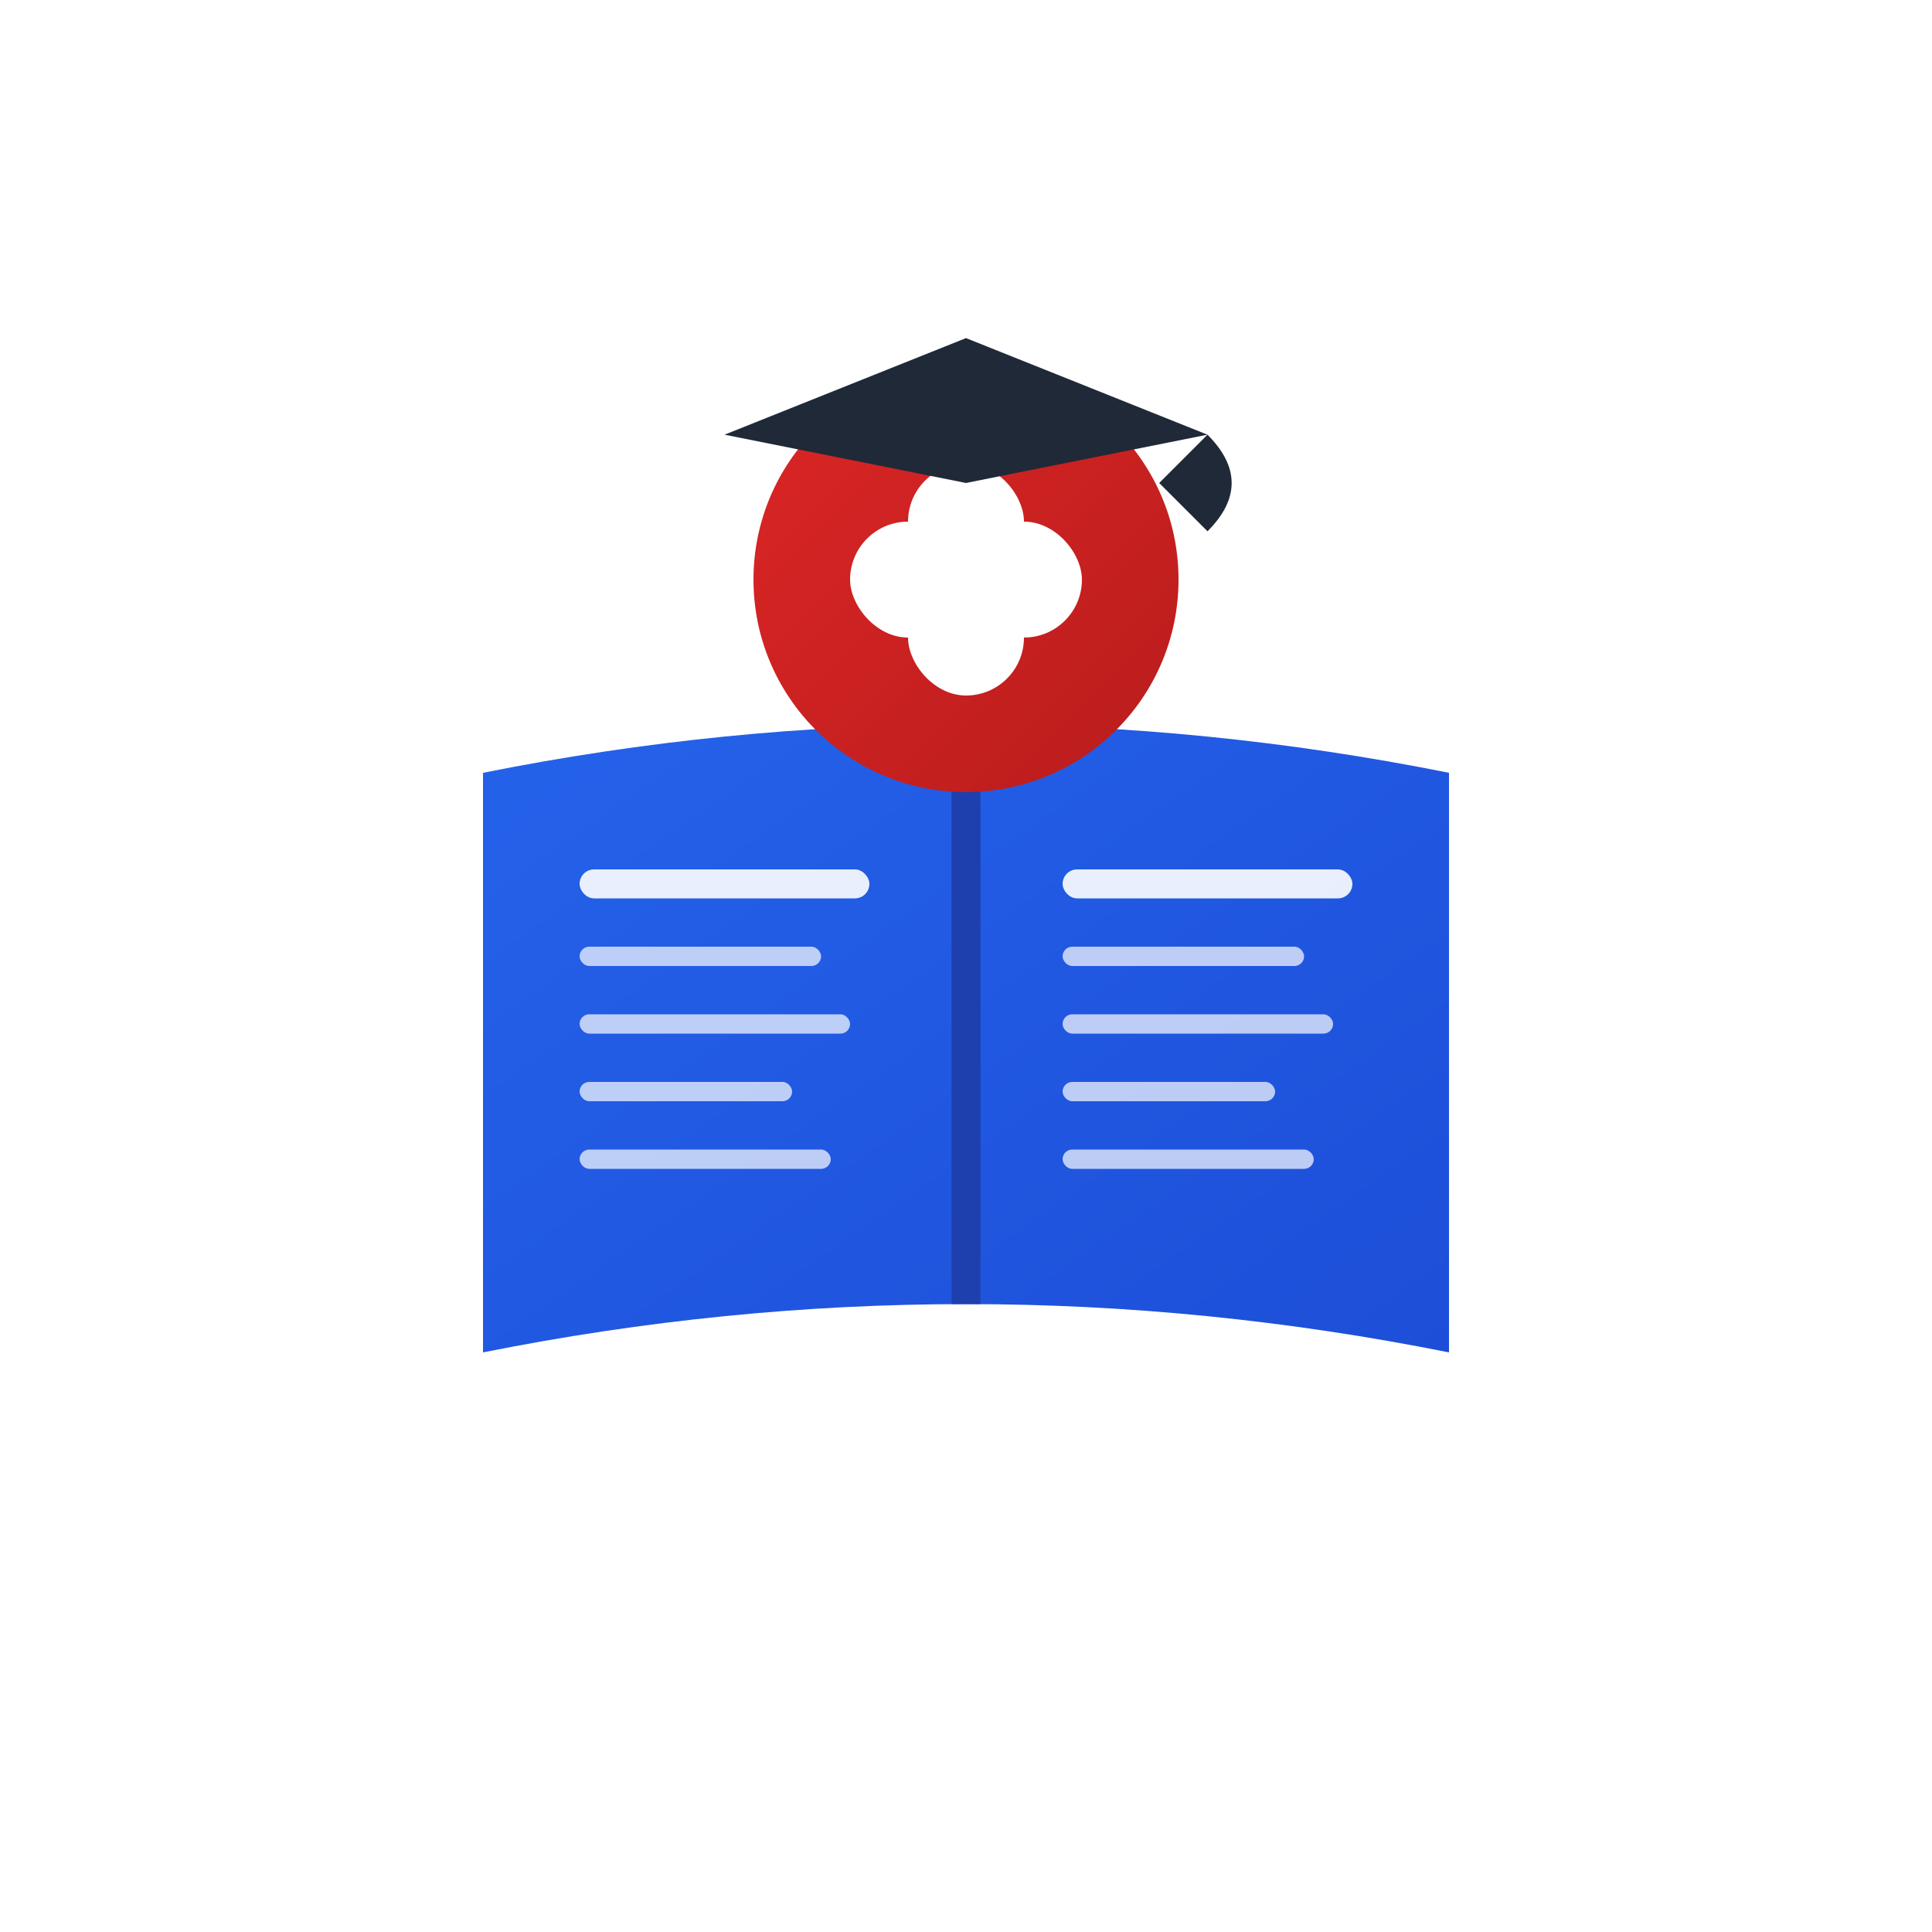
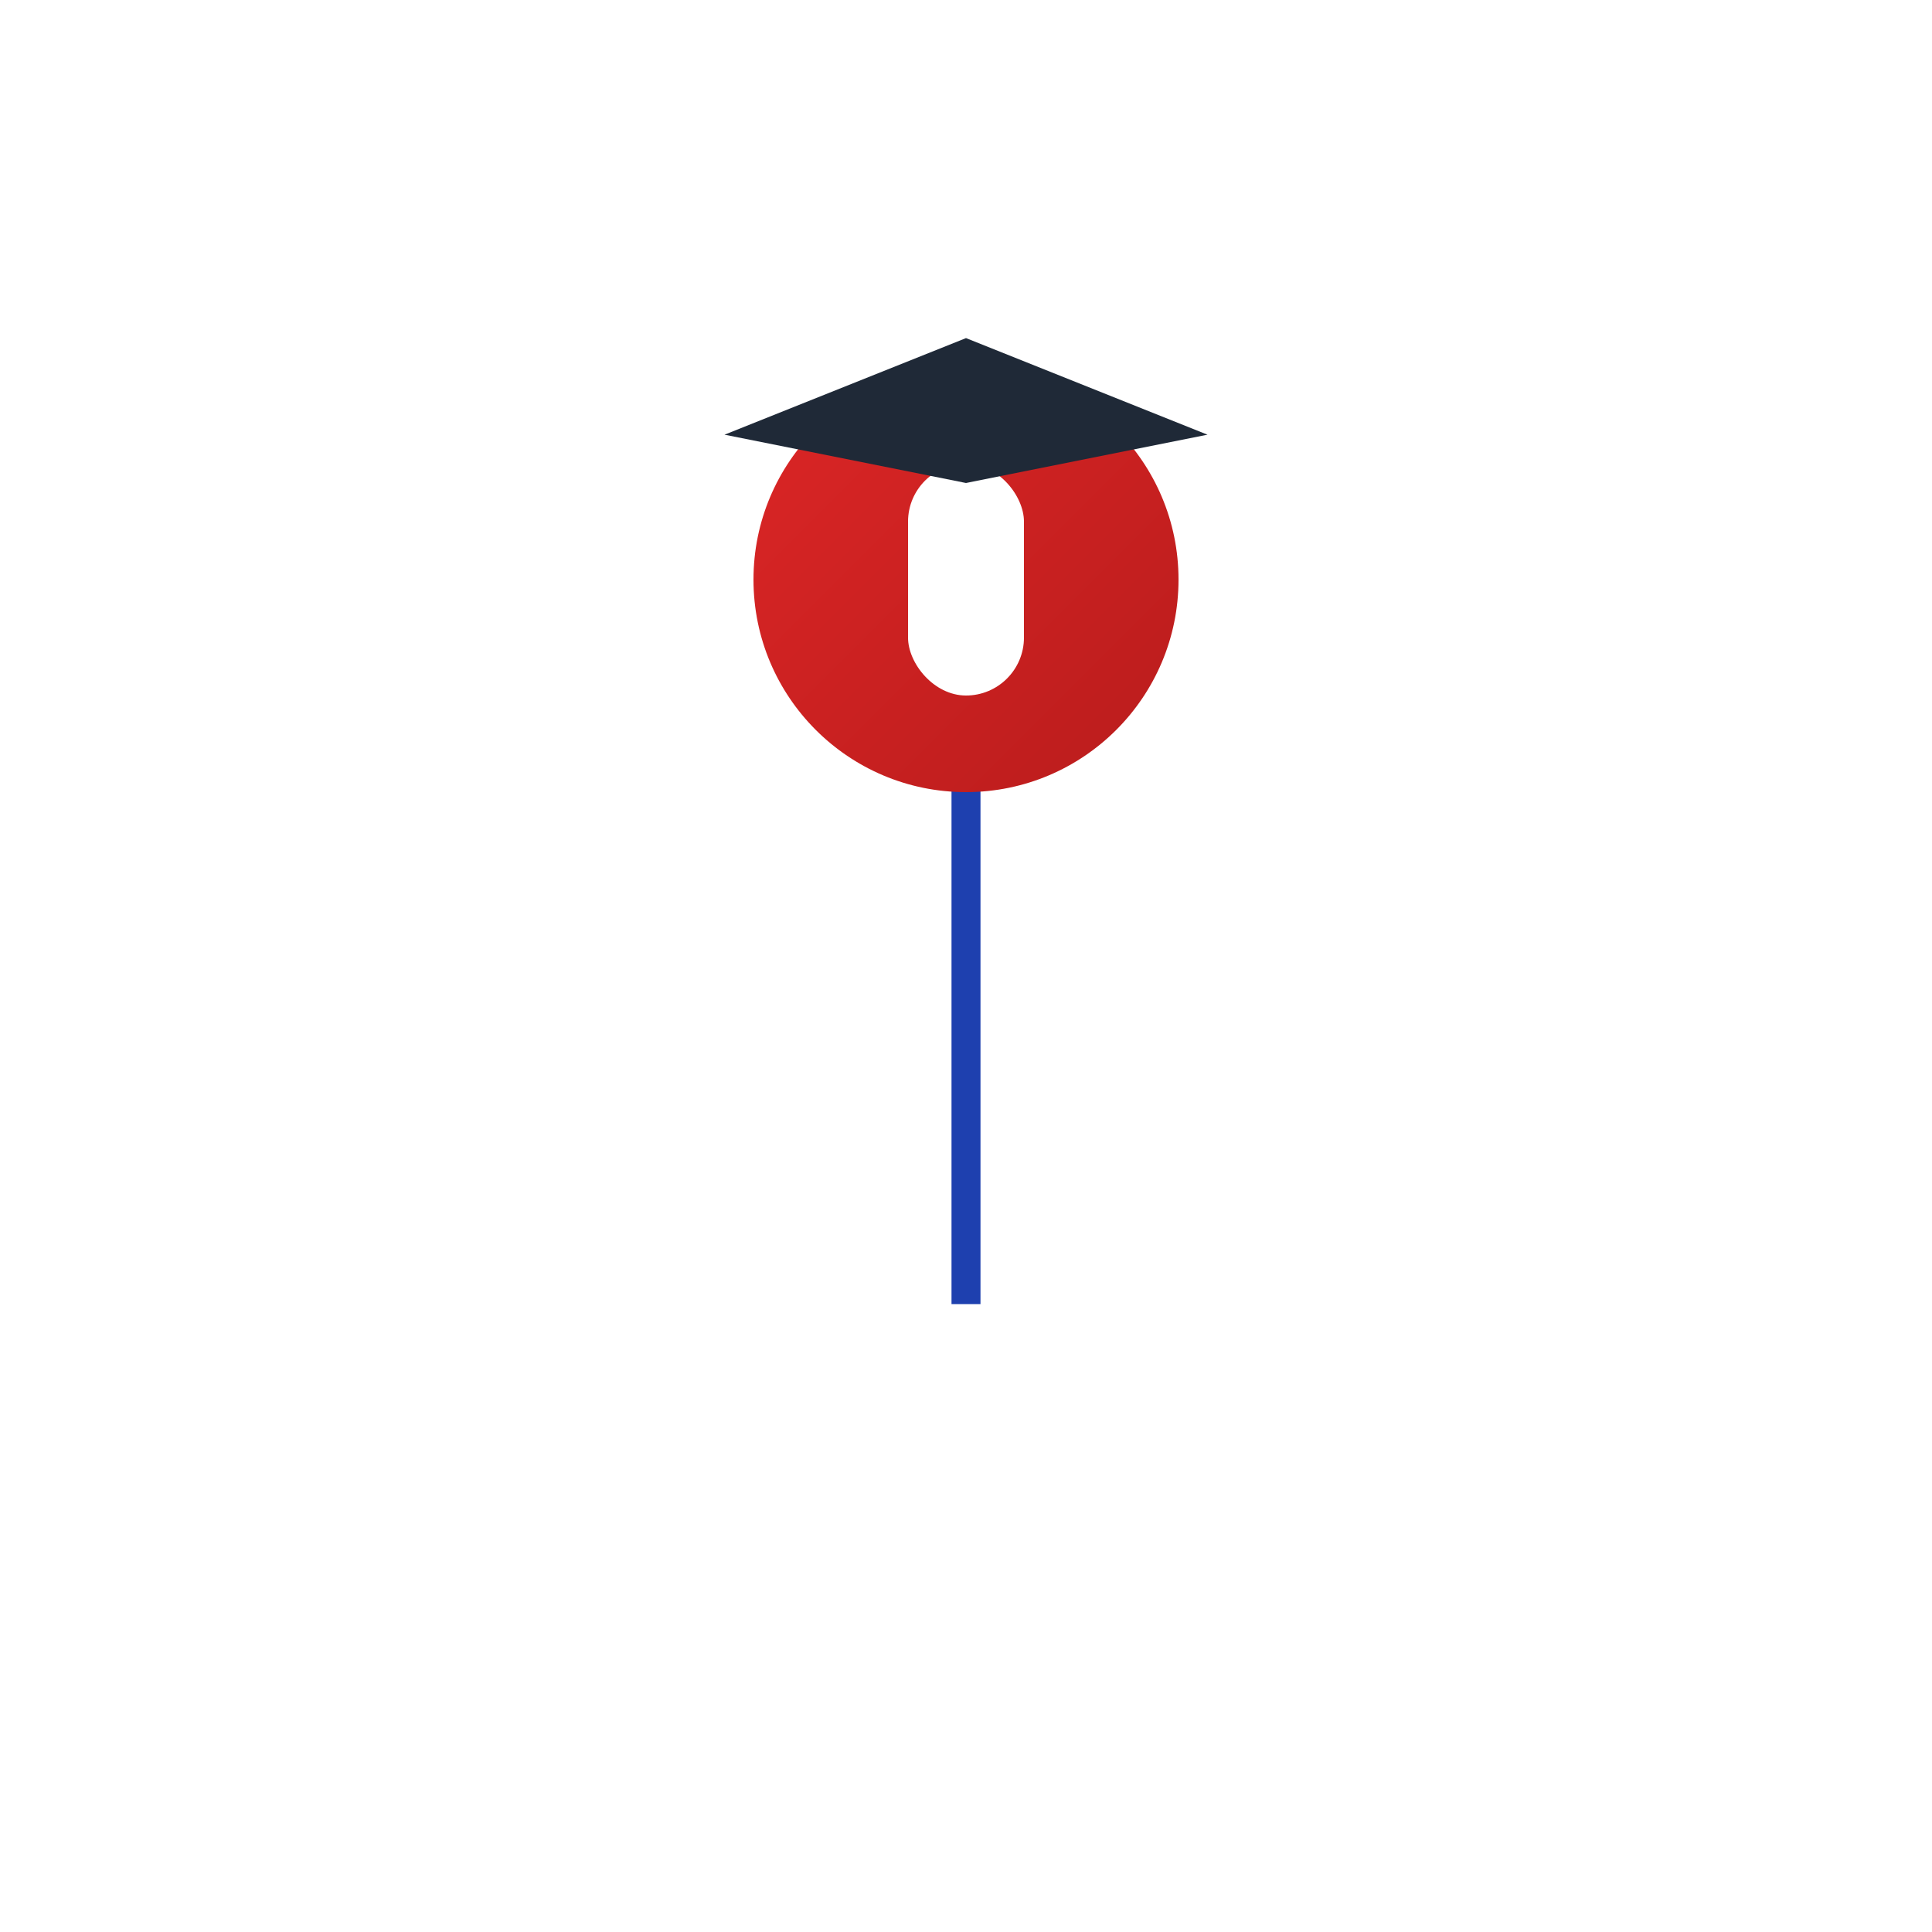
<svg xmlns="http://www.w3.org/2000/svg" viewBox="0 0 200 200">
  <defs>
    <linearGradient id="bookGrad" x1="0%" y1="0%" x2="100%" y2="100%">
      <stop offset="0%" style="stop-color:#2563EB;stop-opacity:1" />
      <stop offset="100%" style="stop-color:#1D4ED8;stop-opacity:1" />
    </linearGradient>
    <linearGradient id="crossGrad" x1="0%" y1="0%" x2="100%" y2="100%">
      <stop offset="0%" style="stop-color:#DC2626;stop-opacity:1" />
      <stop offset="100%" style="stop-color:#B91C1C;stop-opacity:1" />
    </linearGradient>
    <filter id="shadowEd" x="-30%" y="-30%" width="160%" height="160%">
      <feDropShadow dx="0" dy="4" stdDeviation="8" flood-opacity="0.15" />
    </filter>
  </defs>
-   <path d="M50 80 Q100 70 150 80 L150 140 Q100 130 50 140 Z" fill="url(#bookGrad)" filter="url(#shadowEd)" />
  <line x1="100" y1="75" x2="100" y2="135" stroke="#1E40AF" stroke-width="3" />
  <rect x="60" y="90" width="30" height="3" rx="1.5" fill="#FFFFFF" opacity="0.9" />
  <rect x="60" y="98" width="25" height="2" rx="1" fill="#FFFFFF" opacity="0.7" />
  <rect x="60" y="105" width="28" height="2" rx="1" fill="#FFFFFF" opacity="0.7" />
  <rect x="60" y="112" width="22" height="2" rx="1" fill="#FFFFFF" opacity="0.7" />
-   <rect x="60" y="119" width="26" height="2" rx="1" fill="#FFFFFF" opacity="0.7" />
  <rect x="110" y="90" width="30" height="3" rx="1.5" fill="#FFFFFF" opacity="0.9" />
  <rect x="110" y="98" width="25" height="2" rx="1" fill="#FFFFFF" opacity="0.7" />
  <rect x="110" y="105" width="28" height="2" rx="1" fill="#FFFFFF" opacity="0.7" />
  <rect x="110" y="112" width="22" height="2" rx="1" fill="#FFFFFF" opacity="0.7" />
  <rect x="110" y="119" width="26" height="2" rx="1" fill="#FFFFFF" opacity="0.7" />
  <circle cx="100" cy="60" r="22" fill="url(#crossGrad)" filter="url(#shadowEd)" />
  <rect x="94" y="48" width="12" height="24" rx="6" fill="#FFFFFF" />
-   <rect x="88" y="54" width="24" height="12" rx="6" fill="#FFFFFF" />
  <path d="M100 35 L75 45 L100 50 L125 45 Z" fill="#1F2937" filter="url(#shadowEd)" />
-   <rect x="95" y="38" width="10" height="8" fill="#1F2937" />
-   <path d="M125 45 Q130 50 125 55 L120 50" fill="#1F2937" />
</svg>